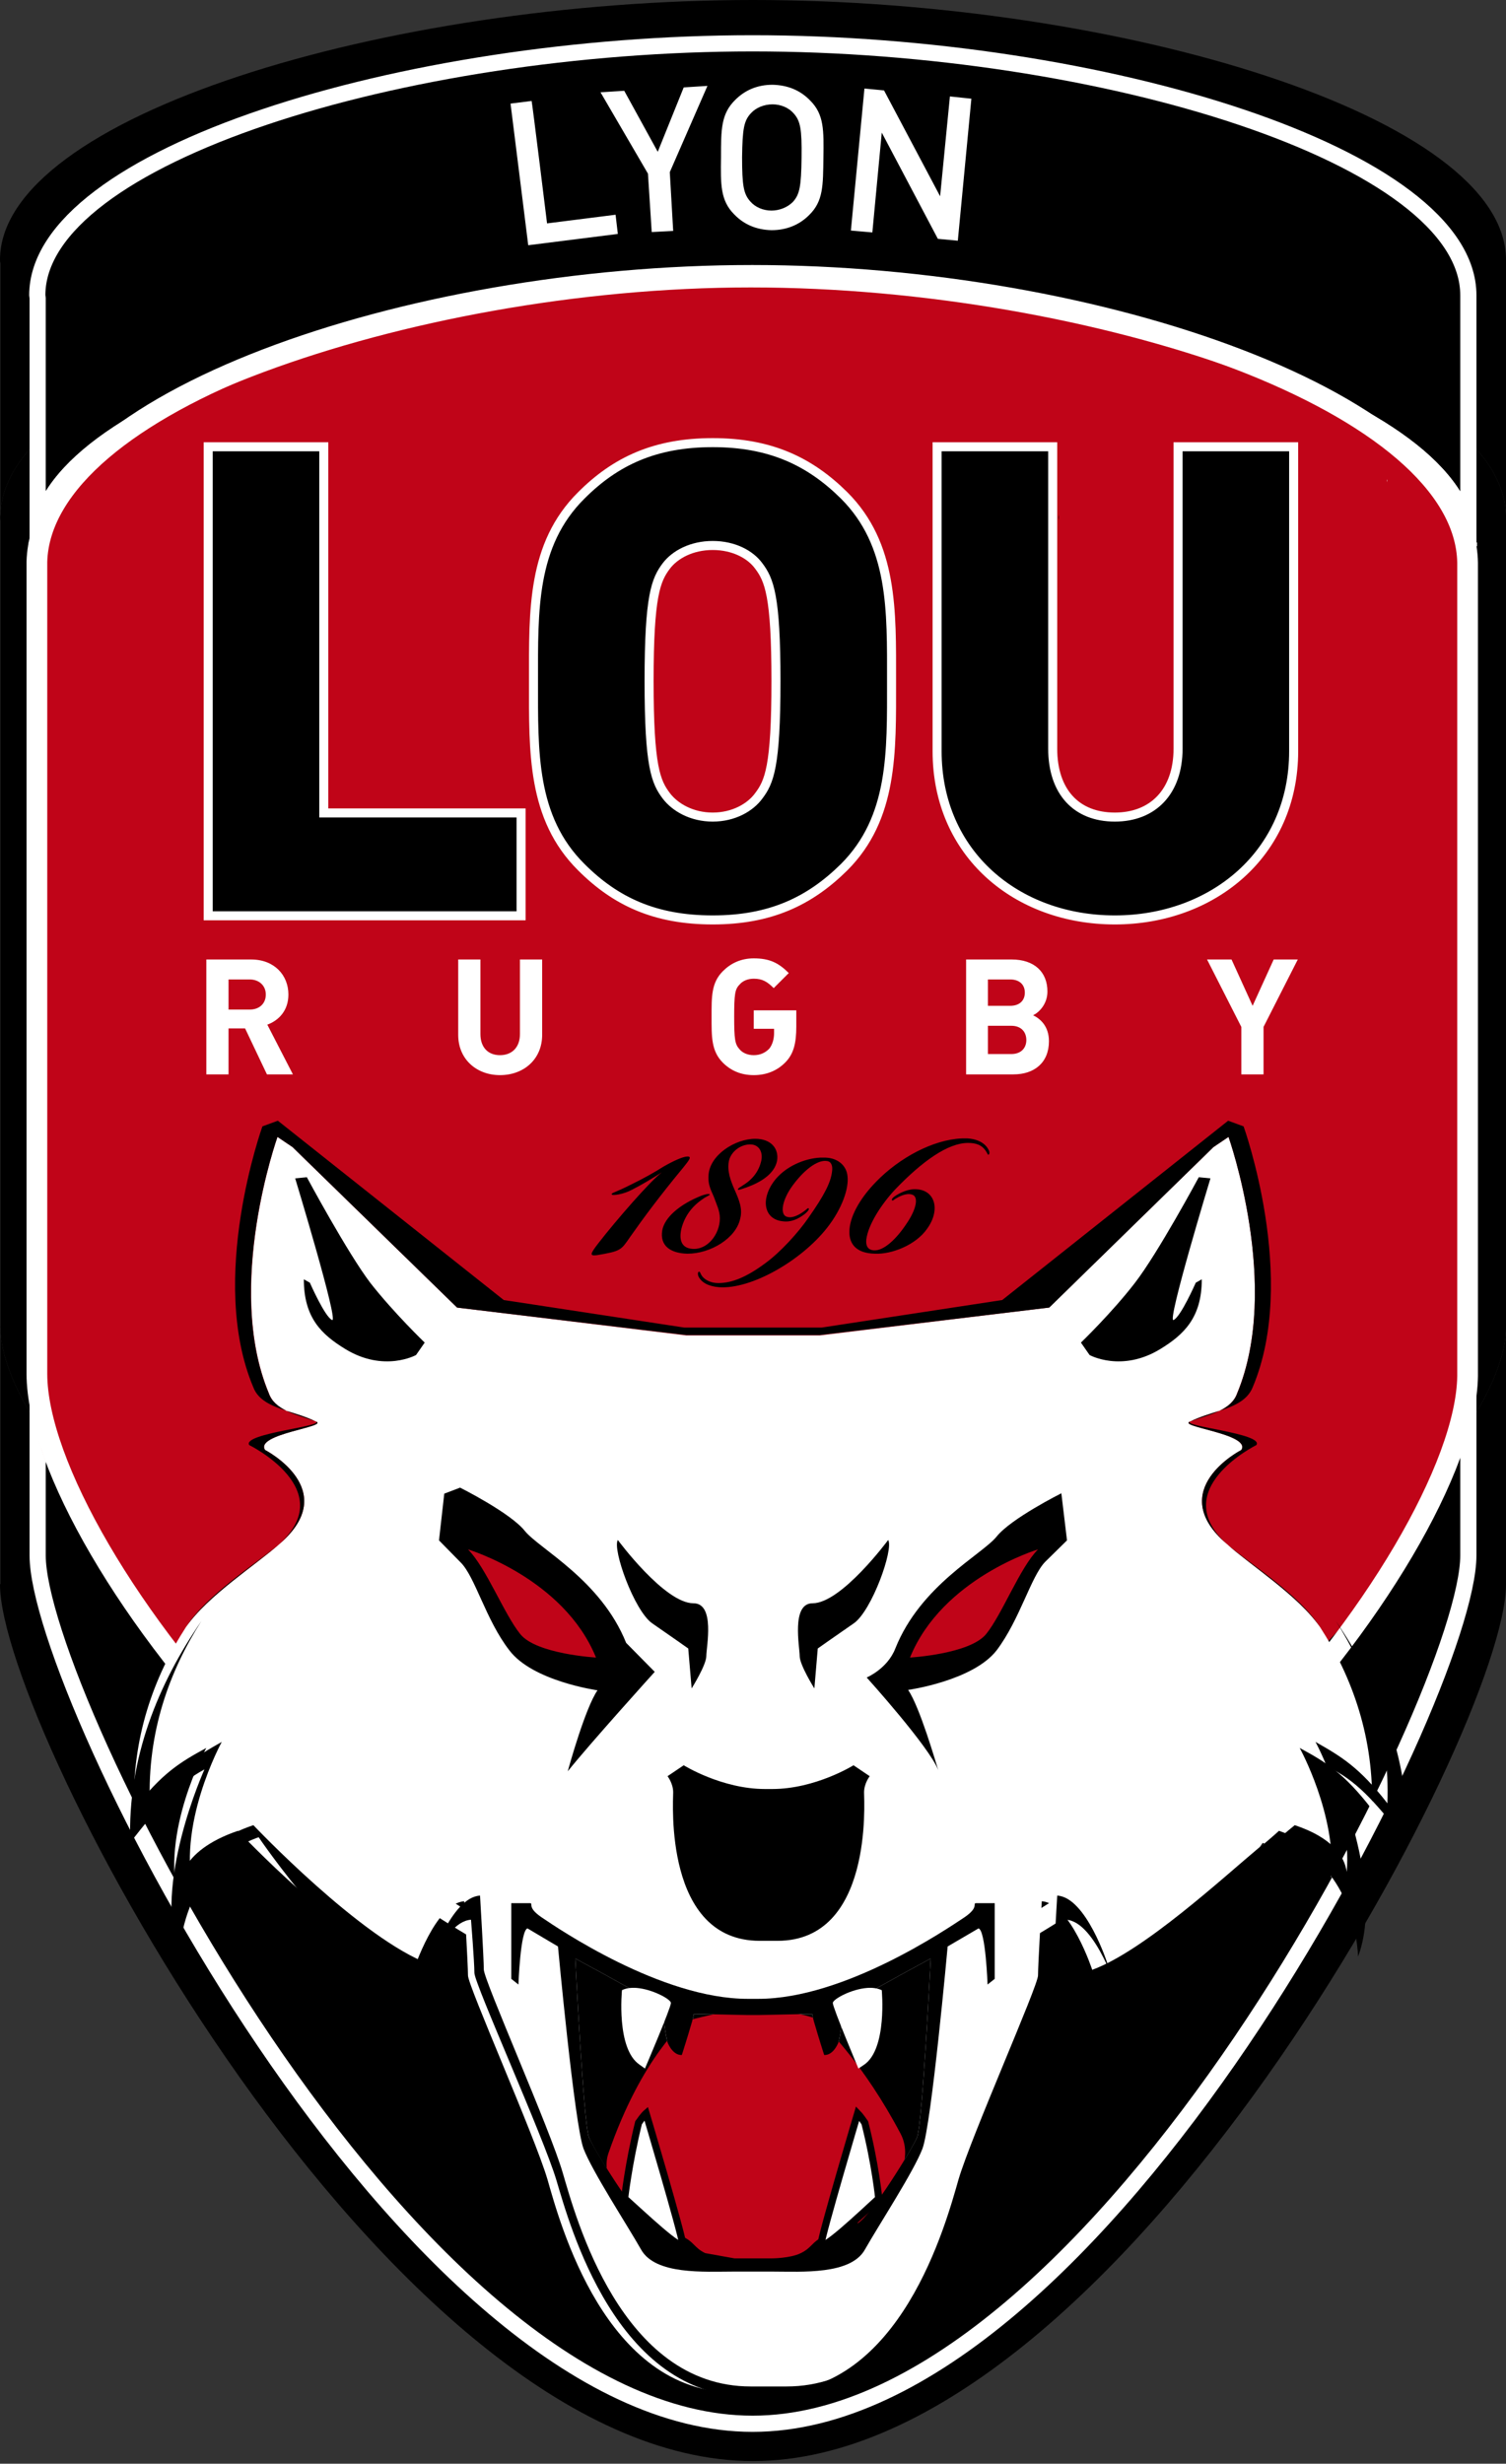
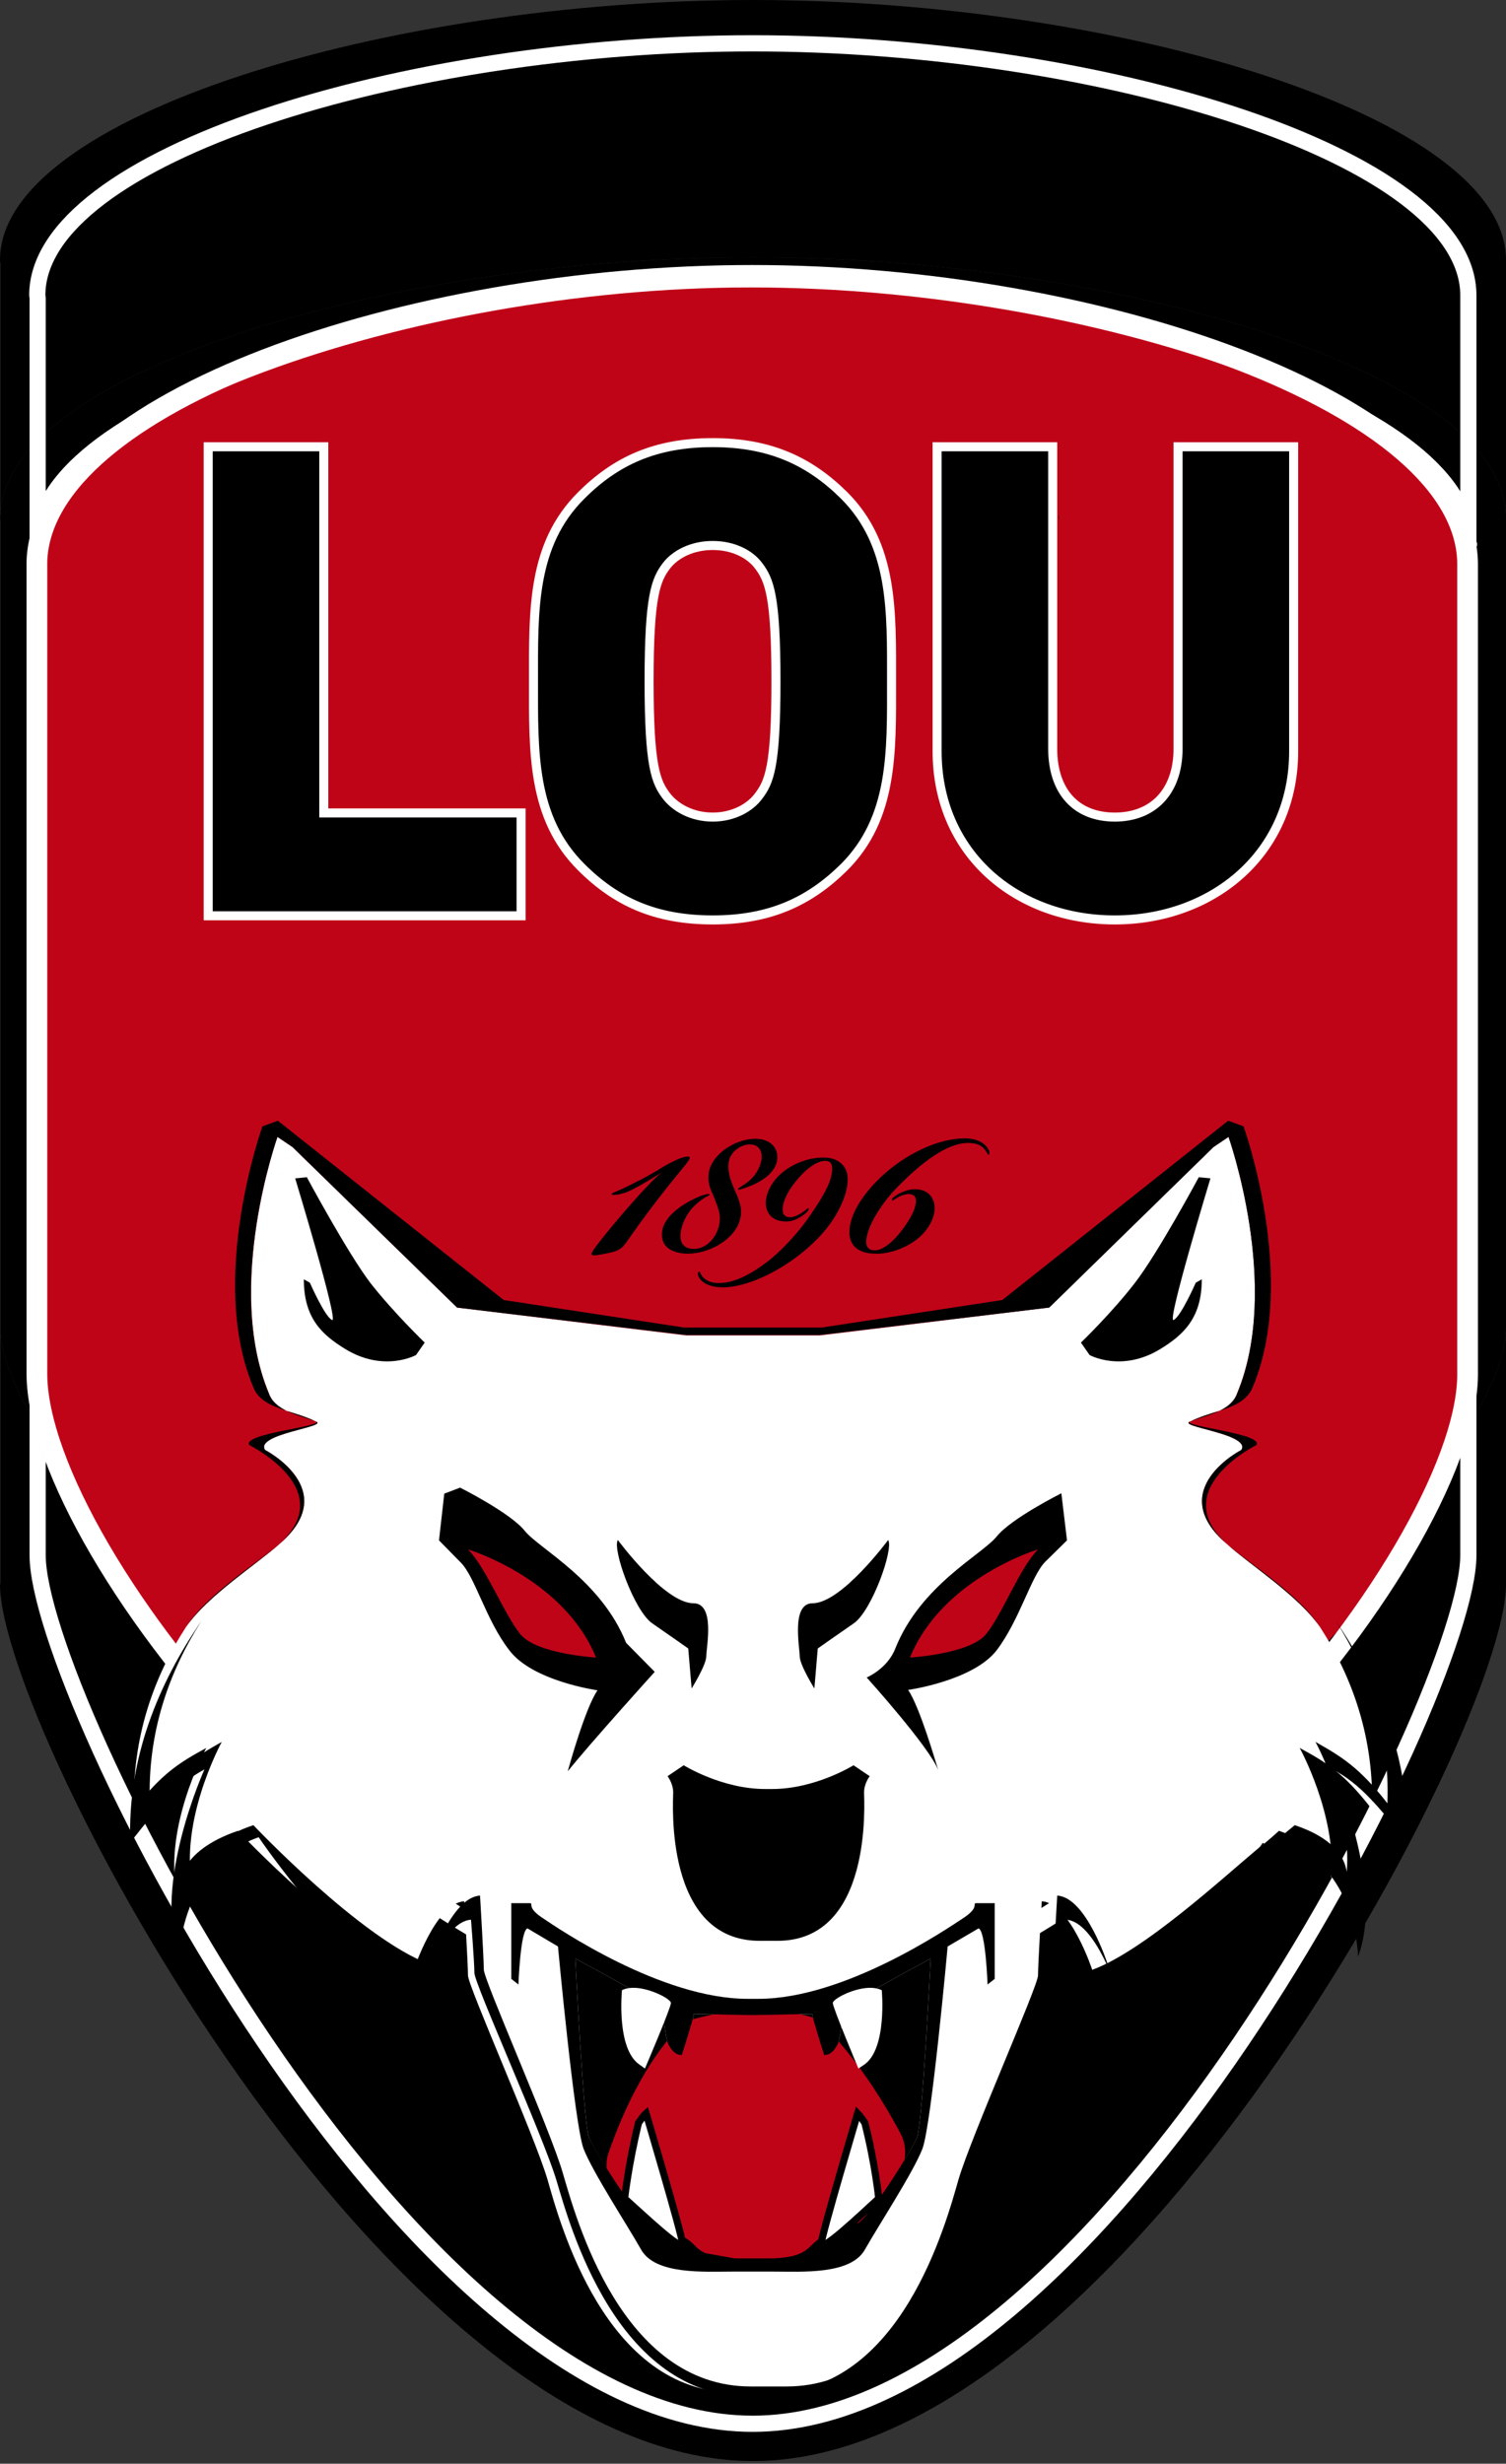
<svg xmlns="http://www.w3.org/2000/svg" viewBox="0 0 400 654" width="400" height="654">
  <rect x="0" y="0" width="400" height="654" fill="#333333" stroke="none" />
  <style>.lours1,.lours2,.lours4{fill:none}.lours1,.lours2{stroke:#fff}.lours1{stroke-width:4.3}.lours2{stroke-width:4.6}.lours4{stroke:#000;stroke-width:1.9}</style>
  <path d="M200 68.3c96.9 0 199.2 30.6 200 68.6V69c0-38.1-102.7-69-200-69S0 30.9 0 69q0 .5.1.9v66.7C1.3 98.8 103.4 68.3 200 68.3zM0 352.3h.1v-.1q-.1 0-.1.1zM400 352.3v-.6 1.1-.5zM200 485.6C102.8 485.6.1 390.4.1 352.3v68.2q-.1 0-.1.1c0 38.1 102.7 232.7 200 232.7s200-194.6 200-232.7v-67.8c-.8 37.9-103.1 132.8-200 132.8zM400 137.4v-.5 1-.5zM0 137.4q0 .4.1.8v-1.6q-.1.3-.1.8z" />
  <path d="M400 136.9c-.8-38-103.1-68.6-200-68.6C103.4 68.3 1.3 98.8.1 136.6v215.7c0 38.1 102.7 133.3 199.9 133.3 96.9 0 199.2-94.9 200-132.8V137.9z" />
-   <path d="M199.9 77.6c92 0 189.3 29.7 190.1 66.4V78.4c0-37-97.7-66.9-190.1-66.9-92.5 0-190 29.9-190 66.9 0 .2.1.5.1.7v64.6c1.2-36.5 98-66.1 189.9-66.1z" />
  <path class="lours1" d="M199.9 77.6c92 0 189.3 29.7 190.1 66.4V78.4c0-37-97.7-66.9-190.1-66.9-92.5 0-190 29.9-190 66.9 0 .2.1.5.1.7v64.6c1.2-36.5 98-66.1 189.9-66.1z" />
  <path d="M10 346.8v-.1.1z" />
  <path class="lours2" d="M10 346.8v-.1.1z" />
  <path d="M390 346.8v-.5 1-.5z" />
  <path class="lours2" d="M390 346.8v-.5 1-.5z" />
  <path d="M199.9 477.9c-92.4 0-189.8-94.2-189.9-131v66c0 36.9 97.4 230.5 189.9 230.5 92.4 0 190.1-193.6 190.1-230.5v-65.6c-.8 36.7-98.1 130.6-190.1 130.6z" />
  <path class="lours1" d="M199.9 477.9c-92.4 0-189.8-94.2-189.9-131v66c0 36.9 97.4 230.5 189.9 230.5 92.4 0 190.1-193.6 190.1-230.5v-65.6c-.8 36.7-98.1 130.6-190.1 130.6z" />
  <path d="M390 144.5v-.5 1-.5z" />
  <path class="lours2" d="M390 144.5v-.5 1-.5z" />
  <path d="M9.9 144.5c0 .3.1.5.1.8v-1.6c0 .3-.1.5-.1.8z" />
-   <path class="lours2" d="M9.9 144.5c0 .3.1.5.1.8v-1.6c0 .3-.1.5-.1.8z" />
  <path d="M390 144c-.8-36.7-98.1-66.4-190.1-66.4-91.9 0-188.7 29.6-189.9 66.1v203.1c.1 36.9 97.5 131.1 189.9 131.1 92 0 189.3-93.9 190.1-130.6V145z" />
  <path class="lours1" d="M390 144c-.8-36.7-98.1-66.4-190.1-66.4-91.9 0-188.7 29.6-189.9 66.1v203.1c.1 36.9 97.5 131.1 189.9 131.1 92 0 189.3-93.9 190.1-130.6V145z" />
  <path fill="#c00418" d="M199.4 76.3c-92.1 0-189.2 36.3-190.4 70.6v226.8c.1 38.9 97.7 138.1 190.4 138.1 92.3 0 189.7-98.9 190.5-137.5V146c-.8-34.4-98.2-69.7-190.5-69.7z" />
  <path d="M199.8 73.1c-91.9 0-188.8 33.9-190 76v215.6c.1 47.8 97.6 169.6 190 169.6 92 0 189.3-121.5 190-169V149.4c-.7-42.2-98-76.3-190-76.3z" stroke-width="5.5" stroke="#fff" fill="none" />
  <g fill="#fff">
    <path d="M353.6 498.5c1.4-16.8-8.4-34.5-8.4-34.5 7 3.8 11.8 6.7 19.2 16.3.6-18.9-5.2-35.1-13.8-48.4-5.7-8.3-18.7-16.6-24.7-22-16.9-14.4 3.8-25 3.8-25 2.7-4.3-17.5-6.2-13.5-7.6 2.5-1.2 5.2-2 7.7-2.8 2.2-1.1 3.9-2.4 4.7-4.7 11.8-28.3-2.3-68-2.3-68l-4 2.7-43.7 42.6-60.9 7.4h-35.4l-60.9-7.4-43.7-42.6-4-2.7s-14.1 39.7-2.3 68c.8 2.3 2.5 3.6 4.6 4.7 2.6.8 5.3 1.6 7.8 2.8 4 1.4-16.2 3.3-13.4 7.6 0 0 20.6 10.6 3.8 25-6.1 5.4-19.1 13.7-24.8 22-8.6 13.3-14.4 29.5-13.8 48.4 7.4-9.6 12.2-12.5 19.2-16.3 0 0-12.4 22.5-7.3 40.8l.1-.1c-.8-4.3-.2-13.3 15.6-18.7 0 0 28.5 30.2 46.7 36.9 0 0 5.8-17.7 13.4-18.2 0 0 1 16.8 1 19.7 0 2.8 17.7 42.6 21.1 54.1 3.3 11.5 15.3 56.6 49.8 56.6h9.6c34.5 0 46.5-45.1 49.8-56.6 3.4-11.5 21.1-51.3 21.1-54.1 0-2.9 1-19.7 1-19.7 7.6.5 13.4 18.2 13.4 18.2 13.7-5 34.9-24.6 44.5-32.6.5-.7.8-1 .8-1q.2 0 .4.1c2.5-2.1 3.9-3.4 3.9-3.4 10 3.4 13.2 8.3 13.9 12.5z" />
    <path d="M47.7 505.3c0-.2-.1-.4-.1-.6l-.1.1q.1.2.2.5zM47.7 505.3c.2 1.1.5 1.9.5 1.9-.2-.7-.3-1.3-.5-1.9zM334.6 490.3q.6-.5 1.2-.9l-.4-.2s-.3.4-.8 1.1z" />
  </g>
  <path d="M224 533.2s-.7 7.6-1.4 9.2c-1.6 3.5-3.7 3.1-3.7 3.1s-3.2-10-3.2-10.9l-14.1.3h-3.2l-14.1-.3c0 .9-3.2 10.9-3.2 10.9s-2.1.4-3.7-3.1c-.7-1.6-1.4-9.2-1.4-9.2s0-.8-23.2-13.3c0 0 2.2 43.8 3.6 47.4 1.4 3.6 12.2 20.8 15.8 22.9 0 0 1.4-7.9 2.8-10 1.5-2.2 3.6 7.1 6.5 13.6 2.9 1.4 2.9 2.9 5.8 4.3 2.8 1.4 7.8 1.4 7.8 1.4h9.8l7.8-1.4c2.9-1.4 2.9-2.9 5.8-4.3 2.9-6.5 5-15.8 6.4-13.6 1.5 2.1 2.9 10 2.9 10 3.6-2.1 14.3-19.3 15.8-22.9 1.4-3.6 3.6-47.4 3.6-47.4-23.2 12.5-23.2 13.3-23.2 13.3z" />
  <path d="m73.8 297.5 60 47.6 47.9 7.3h36.6l47.9-7.3 60-47.6 4.1 1.5s14.6 40.5 2.4 69.3c-1.4 3.4-4.8 4.9-8.7 6.2 2.1-1.1 3.8-2.4 4.6-4.6 11.8-28.4-2.3-68.1-2.3-68.1l-4 2.7-43.6 42.6-61 7.3h-35.4l-60.9-7.3-43.7-42.6-4-2.7s-14.2 39.7-2.3 68.1c.8 2.2 2.5 3.5 4.7 4.6-4-1.3-7.5-2.8-8.8-6.2-12.2-28.8 2.4-69.3 2.4-69.3zm24.6 43.1c6.2 7.9 14.4 15.8 14.4 15.8l-2.3 3.3s-8.5 4.7-18.8-1.6c-6.2-3.8-11-8.2-11-18.5l1.6.9s4 9.1 5.9 9.9c1.9.9-9.8-37.6-9.8-37.6l3.1-.3s10.8 20.1 16.9 28.1zm223.1-27.8s-11.7 38.5-9.8 37.6c1.9-.8 5.9-9.9 5.9-9.9l1.6-.9c0 10.2-4.8 14.7-11 18.5-10.3 6.3-18.8 1.6-18.8 1.6l-2.3-3.3s8.2-7.9 14.3-15.8c6.2-8 17-28.1 17-28.1l3.1.3zm-199.3 82.1s13.4 6.7 17.2 11.5c3.9 4.8 20.2 13 26.9 29.7l7.6 7.7s-17.1 18.9-23.1 26.4c.4-1.5 4.7-16.9 7.9-21.5 0 0-17.2-2.4-23.4-10.6-6.3-8.1-9.1-19.6-13-23.4l-5.7-5.8 1.4-12.4zm161.2 14-5.8 5.7c-3.8 3.9-6.7 15.3-12.9 23.5-6.3 8.1-23.5 10.5-23.5 10.5 3.1 4.5 7.4 19.4 8 21.3-2.3-6.1-19-24.6-19-24.6s5.5-2.3 7.6-7.7c6.7-16.8 23-24.9 26.9-29.7 3.8-4.8 17.2-11.5 17.2-11.5l1.5 12.5zm-99.2 16.7c5.8 0 3.4 11.6 3.4 14 0 2.4-3.9 8.6-3.9 8.6l-.9-10.6s-4.8-3.4-9.6-6.7c-4.8-3.4-10.6-19.7-9.1-22.1 0 0 12.4 16.8 20.1 16.8zm42.6 5.3c-4.8 3.3-9.6 6.7-9.6 6.7l-.9 10.6s-3.9-6.2-3.9-8.6c0-2.4-2.3-14 3.4-14 7.7 0 20.1-16.8 20.1-16.8 1.5 2.4-4.3 18.7-9.1 22.1zm146.9 58.2c-7.6-9.7-12.5-15.6-19.7-19.4 0 0 13.9 30.7 6.7 49.7 0 0-.1-7.8-3.8-15.8-.5 1.2-1 2-1 2l.8-2.4c-3-6-8-12.2-16.8-15.4 2.5-2.1 4-3.3 4-3.3 9.9 3.3 13.2 8.2 13.8 12.4 1.4-16.8-8.3-34.5-8.3-34.5 6.9 3.9 11.7 6.8 19.1 16.3.7-18.9-5.2-35.1-13.7-48.4 11.2 16.4 19.7 36.3 18.9 58.8zM39.8 478.7c7.4-9.5 12.2-12.4 19.1-16.3 0 0-12.4 22.6-7.2 40.9-4 8.2-4.1 16-4.1 16-7.2-19 6.7-49.6 6.7-49.6-7.1 3.8-12.1 9.7-19.7 19.4-.8-22.5 7.6-42.4 18.9-58.8-8.5 13.3-14.4 29.5-13.7 48.4zm27.5 5.8s28.6 30.2 46.8 36.9c0 0 5.7-17.8 13.4-18.2 0 0 1 16.7 1 19.6 0 2.9 17.7 42.6 21 54.1 3.4 11.5 15.4 56.6 49.9 56.6h9.5c34.5 0 46.5-45.1 49.9-56.6 3.3-11.5 21-51.2 21-54.1 0-2.9 1-19.6 1-19.6 7.7.4 13.4 18.2 13.4 18.2 13.7-5.1 35-24.7 44.6-32.6-4.3 5.5-25 34.6-41.7 40.7 0 0-6-19.4-13.9-19.9 0 0-.9 11.2-.9 14.1 0 2.9-18.3 43.4-21.8 55.1-3.5 11.7-15.8 57.4-51.4 57.4h-9.9c-35.6 0-47.9-45.7-51.4-57.4-3.5-11.7-21.8-52.2-21.8-55.1 0-2.9-.9-14.1-.9-14.1-7.9.5-13.9 19.9-13.9 19.9-18.8-6.8-42.5-41.8-42.5-41.8-8.9 3.1-14 9.4-17 15.5-.7-4.3-.2-13.4 15.6-18.7zm-15.6 18.7q.1.6.3 1.1-.2-.5-.3-1v-.1zm151.5-28.3h1.9c11.5 0 21.6-6.3 21.6-6.3l4.3 2.9s-1.5 1.9-1.5 4.3 2.4 39.4-23 39.4h-4.7c-25.5 0-23-37-23-39.4 0-2.4-1.5-4.3-1.5-4.3l4.3-2.9s10.1 6.3 21.6 6.3z" />
  <path fill="#c00418" d="M124.3 411.3c4.8 4.8 9.6 17.2 13.9 22.5 4.3 5.3 20.1 6.2 20.1 6.2-8.6-21.1-34-28.7-34-28.7zm151.4 0s-25.4 7.6-34 28.7c0 0 15.8-.9 20.2-6.2 4.3-5.3 9-17.7 13.8-22.5zm-76 121.7c-4.3 0-17.6 3.5-17.6 3.5s-11.6 9.3-20.5 35.1c-4 11.6 16.9 30.3 37.7 29.9 20.7-.4 47.1-21.4 39.9-35.1-9.9-18.7-19.4-27.5-20.8-29.5-1.4-2-14.5-3.9-18.7-3.9z" />
  <path d="M83.8 377.3c2.8 1.3-19.6 3.2-17.6 6.3 0 0 24 11.8 8 26.2 16.8-14.3-3.8-24.9-3.8-24.9-2.8-4.3 17.4-6.2 13.4-7.6zM329.7 384.9s-20.7 10.6-3.8 25c-16.1-14.5 7.8-26.3 7.8-26.3 2.1-3.1-20.3-5-17.5-6.3-4 1.4 16.2 3.3 13.5 7.6zM74.1 409.9c-6.2 5.3-19.3 13.5-24.7 22 5.7-8.3 18.7-16.6 24.7-22zM350.6 431.9c-5.4-8.5-18.5-16.7-24.7-22 6 5.4 19 13.7 24.7 22zM83.8 377.3c-2.5-1.2-5.2-2-7.8-2.8 2.3 1.1 5 1.8 7.8 2.8z" />
  <path d="M323.9 374.5c-2.5.8-5.2 1.6-7.7 2.8 2.7-1 5.5-1.7 7.7-2.8zM334.6 490.3q.6-.5 1.2-.9l-.4-.2s-.3.4-.8 1.1zM264.2 505.2v20.1l-1.9 1.5s-.5-14.4-2.4-14.9l-8.2 4.8s-4.3 47.4-6.7 53.7c-2.4 6.2-11.5 20.1-15.3 26.8-3.8 6.7-16.8 5.8-24.4 5.8h-10.6c-7.6 0-20.6.9-24.4-5.8-3.8-6.7-12.9-20.6-15.3-26.8-2.4-6.3-6.8-53.7-6.8-53.7l-8.1-4.8c-1.9.5-2.4 14.9-2.4 14.9l-1.9-1.5v-20.1h4.8c1.4 0-1 .9 3.3 3.8s31.7 21.6 54.7 21.6h2.8c23 0 50.3-18.7 54.7-21.6 4.3-2.9 1.9-3.8 3.3-3.8zm-17 14.7C224 532.4 224 533.2 224 533.2s-.7 7.6-1.4 9.2c-1.6 3.5-3.7 3.1-3.7 3.1s-3.2-10-3.2-10.9l-14.1.3h-3.2l-14.1-.3c0 .9-3.2 10.9-3.2 10.9s-2.1.4-3.7-3.1c-.7-1.6-1.4-9.2-1.4-9.2s0-.8-23.2-13.3c0 0 2.2 43.8 3.6 47.4 1.5 3.5 12.2 20.8 15.8 22.9 0 0 1.4-7.9 2.9-10 1.4-2.2 3.5 7.1 6.4 13.6 2.9 1.4 2.9 2.9 5.8 4.3l7.8 1.4h9.8s5 0 7.8-1.4c2.9-1.4 2.9-2.9 5.8-4.3 2.9-6.5 5-15.8 6.4-13.6 1.5 2.1 2.9 10 2.9 10 3.6-2.1 14.3-19.4 15.8-22.9 1.4-3.6 3.6-47.4 3.6-47.4z" />
  <path fill="#fff" d="M169 527.7c-1.5-.1-2.8.1-3.8.6 0 0-1.6 15.6 4.7 19.8l1.4 1s6.9-16.1 6.9-17.4c0-1-5-3.7-9.2-4zm61.4 0c-4.3.3-9.2 3-9.2 4 0 1.3 6.8 17.4 6.8 17.4l1.5-1c6.2-4.2 4.7-19.8 4.7-19.8-1.1-.5-2.4-.7-3.8-.6zM171.6 561s-.7.6-2 2.6c-2.7 11-3.7 20-3.7 20 4.6 4 15.6 14.6 15.4 12-.2-2.6-9.7-34.6-9.7-34.6zm56.1 0s-9.4 32-9.6 34.6c-.2 2.6 10.7-8 15.3-12 0 0-.9-9-3.7-20-1.3-2-2-2.6-2-2.6z" />
  <path class="lours4" d="M233.4 583.6s-.9-9.1-3.7-20.1c-1.3-1.9-1.9-2.5-1.9-2.5s-9.5 32-9.7 34.6c-.2 2.6 10.8-7.9 15.3-12zM165.9 583.6s1-9.1 3.7-20.1c1.3-1.9 2-2.5 2-2.5s9.5 32 9.7 34.6c.2 2.6-10.8-7.9-15.4-12z" />
  <path d="M224.2 131.5c13.1 13.1 12.6 30.6 12.6 49.3 0 18.8.5 36.3-12.6 49.4-9.2 9.1-19.7 14-34.9 14-15.3 0-25.8-4.9-34.9-14-13.2-13.1-12.7-30.6-12.7-49.4 0-18.7-.5-36.2 12.7-49.3 9.1-9.1 19.6-14 34.9-14 15.2 0 25.7 4.9 34.9 14zM86 118.6v97.2h52.4v27.3H55.3V118.6H86zm193.6 0v80.1c0 11.5 6.3 18.2 16.5 18.2 10.1 0 16.8-6.7 16.8-18.2v-80.1h30.7v80.8c0 27.3-21.6 44.8-47.5 44.8-26 0-47.2-17.5-47.2-44.8v-80.8zM177 150.2c-2.8 3.7-4.6 7.9-4.6 30.6 0 22.8 1.8 26.8 4.6 30.5 2.3 3 6.7 5.6 12.3 5.6 5.6 0 10-2.6 12.3-5.6 2.8-3.7 4.5-7.7 4.5-30.5 0-22.7-1.7-26.9-4.5-30.6-2.3-3-6.7-5.4-12.3-5.4-5.6 0-10 2.4-12.3 5.4z" />
  <path d="M296.1 244.2c-26 0-47.2-17.5-47.2-44.8v-80.8h30.7v80.1c0 11.5 6.3 18.2 16.5 18.2 10.1 0 16.8-6.7 16.8-18.2v-80.1h30.7v80.8c0 27.3-21.6 44.8-47.5 44.8zm-71.9-14c-9.2 9.1-19.7 14-34.9 14-15.3 0-25.8-4.9-34.9-14-13.2-13.1-12.7-30.6-12.7-49.4 0-18.7-.5-36.2 12.7-49.3 9.1-9.1 19.6-14 34.9-14 15.2 0 25.7 4.9 34.9 14 13.1 13.1 12.6 30.6 12.6 49.3 0 18.8.5 36.3-12.6 49.4zm-22.7-80c-2.2-3-6.6-5.4-12.2-5.4s-10 2.4-12.3 5.4c-2.8 3.7-4.6 7.9-4.6 30.6 0 22.8 1.8 26.8 4.6 30.5 2.3 3 6.7 5.6 12.3 5.6 5.6 0 10-2.6 12.2-5.6 2.8-3.7 4.6-7.7 4.6-30.5 0-22.7-1.8-26.9-4.6-30.6zM55.3 243.1V118.6H86v97.2h52.4v27.3z" stroke-width="2.4" stroke="#fff" fill="none" />
  <g fill="#fff">
-     <path d="m209.5 258.3-4 4c-1.7-1.7-3-2.5-5.3-2.5-1.6 0-3 .6-3.8 1.6-1.2 1.2-1.4 2.6-1.4 8.5s.2 7.3 1.4 8.6c.8 1 2.2 1.6 3.8 1.6 1.8 0 3.1-.7 4.1-1.7.9-1.1 1.3-2.7 1.3-4.2v-1.1h-5.4v-4.9h11.3v4.3c0 4.4-.7 7.2-2.8 9.4-2.2 2.3-5.1 3.5-8.5 3.5-3.4 0-6.1-1.2-8.2-3.3-3.1-3.1-3-6.9-3-12.2 0-5.3-.1-9 3-12.1 2.1-2.1 4.8-3.4 8.2-3.4 4.2 0 6.6 1.2 9.3 3.9zm-142.8-3.6c6.2 0 9.9 4.2 9.9 9.3 0 4.3-2.6 6.9-5.6 8l6.8 13.2h-6.9L65.1 273h-4.4v12.2h-5.9v-30.5h11.9zm60.9 0v19.8c0 3.5 2 5.6 5.2 5.6s5.3-2.1 5.3-5.6v-19.8h5.9v20c0 6.5-4.9 10.7-11.2 10.7-6.2 0-11.1-4.2-11.1-10.7v-20zm141.1 0c6 0 9.5 3.3 9.5 8.5 0 3.4-2.3 5.6-3.8 6.3 1.8.9 4.2 2.8 4.2 6.9 0 5.7-3.9 8.8-9.4 8.8h-12.6v-30.5h12.1zm58.4 0 5.6 12.3 5.6-12.3h6.4l-9.1 17.9v12.6h-5.9v-12.6l-9.1-17.9h6.5zM60.7 268h5.6c2.6 0 4.3-1.6 4.3-4 0-2.3-1.7-4-4.3-4h-5.6v8zm201.7-1h5.9c2.5 0 3.9-1.4 3.9-3.5s-1.4-3.5-3.9-3.5h-5.9v7zm0 12.8h6.2c2.7 0 4-1.7 4-3.7 0-2.1-1.3-3.8-4-3.8h-6.2v7.5zM368.5 127.6q-.1-.3-.1-.5v1q0-.3.1-.5zM33.6 127.6v.8-1.6.8zM215.2 26.7c3.7 3.7 3.6 7.9 3.5 15.2-.1 7.3 0 11.5-3.8 15.2-2.6 2.6-6 4-10 4-4-.1-7.3-1.5-9.9-4.2-3.7-3.7-3.6-8-3.5-15.2 0-7.3 0-11.5 3.8-15.2 2.6-2.6 5.9-4 9.9-4 4.1.1 7.4 1.5 10 4.2zm-27.3-3.9-10 22.9.9 15.6-5.7.3-1-15.5-12.6-21.6 6.3-.4 8.9 16.2 6.9-17.1 6.3-.4zm41.7.7 5.2.5 14.9 28.1 2.6-26.5 5.7.6-3.6 37.7-5.3-.5-14.9-28.2-2.5 26.5-5.7-.5zm-84.3 35.8 18.2-2.3.6 5.1-23.8 3-4.7-37.6 5.6-.7c.1 0 4.1 32.5 4.1 32.5zM199.5 30c-1.9 2-2.3 4.1-2.4 11.7 0 7.6.4 9.8 2.2 11.8 1.3 1.5 3.4 2.4 5.6 2.4 2.2 0 4.3-.9 5.7-2.3 1.8-2 2.2-4.1 2.3-11.7.1-7.6-.3-9.8-2.1-11.8-1.3-1.5-3.4-2.4-5.6-2.4-2.3 0-4.4.9-5.7 2.3z" />
-   </g>
+     </g>
  <path d="M281.2 352.3v-.1.1zM281.1 137.4c0 .2.1.5.1.8v-1.6c0 .2-.1.5-.1.8zM255.5 302.2c-7.7.3-16.7 5.2-22.8 11.5-4.6 4.7-7.1 9.6-7.1 13.3v.1c0 2.9 1.6 5.6 6.8 5.7 4.4.2 10.9-2.3 13.9-6.7 3.5-4.9 2.1-10.1-2.8-10.4-2.1-.2-4.5.9-5.9 1.9-.6.4-.8.8-.7 1 .2.2.4 0 .8-.3 1-.6 2.9-1.7 4.5-1.2 1.9.5 1.2 3.9-1.4 7.7-2.7 4.1-6.1 7.3-8.7 7.1-1.6-.1-2.2-1.2-2-2.9.5-3.9 3.9-9.2 7.6-13.2 7.3-7.6 14.1-12.4 19.4-12.4 2.1 0 3.8.5 4.9 2.4.3.4.3.8.6.7.2-.1.3-.7 0-1.2-.8-1.7-2.7-2.9-5.6-3.1h-1.5zm-54.9.1c-5.4 0-12 4.3-12.4 9.5-.2 2.2.3 3.5 1.4 5.9.7 2 1.6 3.7 1.6 5.7 0 4.2-3.3 8.5-7.4 8.1-2.5-.2-3.6-2-2.8-5.4.9-3.4 2.9-6 5.8-7.9.6-.5 1.8-.9 1.7-1.1-.1-.4-1.7.1-2.2.3-5.8 2.3-9.8 5.8-10.4 9.2-.7 4.1 2.2 6.1 6.7 6.2 6.1 0 12.9-4.1 14-9.3.7-2.6-.3-5-1.5-7.7-1.1-2.5-2-5-1.5-7.6.5-2.4 3-4.4 5.6-4.4h.1c2.2 0 3.4 1.9 2.9 4.3-.6 2.7-2.2 4.9-4.8 6.5-.5.4-1.5.8-1.4 1.2.1.2 1.4-.3 2.3-.6 3.6-1.3 7.4-3.5 8.1-7.1.5-3.2-1.6-5.8-5.8-5.8zm-18 4.7c-1.2 0-3.8 1.2-6.4 2.7-2.2 1.4-5.4 3.2-8.3 4.6-4.9 2.5-5.6 2.3-5.4 2.8.2.3 3 0 5.4-1.3 2.4-1.2 5.2-2.9 7.9-4.6-3 2.2-12.2 12.8-16.7 18.6-2.5 3.2-2.5 3.6-.6 3.4 6.5-1.1 6.4-1.3 8.9-4.9 3.3-4.7 7.8-10.8 14.1-18.4 1.6-2 2.3-2.9 1.1-2.9zm35.2.3c-3.9.2-9.3 2.2-12.4 6.5-3.4 4.8-2.4 9.9 2.5 10.4 2.2.3 4.1-.6 5.8-1.9 1-.8 1.3-1.4 1.1-1.5-.2-.3-.6.3-1.2.7-1.2.9-3.1 2-4.6 1.5-1.8-.5-1.4-4 1.1-7.7 3.2-4.6 7-7.5 9.5-7.1 1.2.1 1.6 1.3 1.4 2.7-.3 2.9-2 6.3-6.3 12.4-2.6 3.8-7.4 9.1-11.4 12-5.1 3.8-9 5.3-12.5 5.3h-.1c-1.9 0-3.8-.9-4.5-2.3-.2-.4-.3-.8-.6-.7-.3.1-.3.7-.1 1.2.8 1.7 2.8 2.7 5.5 2.9 8.5.6 21.8-7 28.7-15.8 4-5.1 5.8-10.5 5.4-13.7-.3-3-2.8-4.8-5.8-4.9h-1.5z" />
</svg>